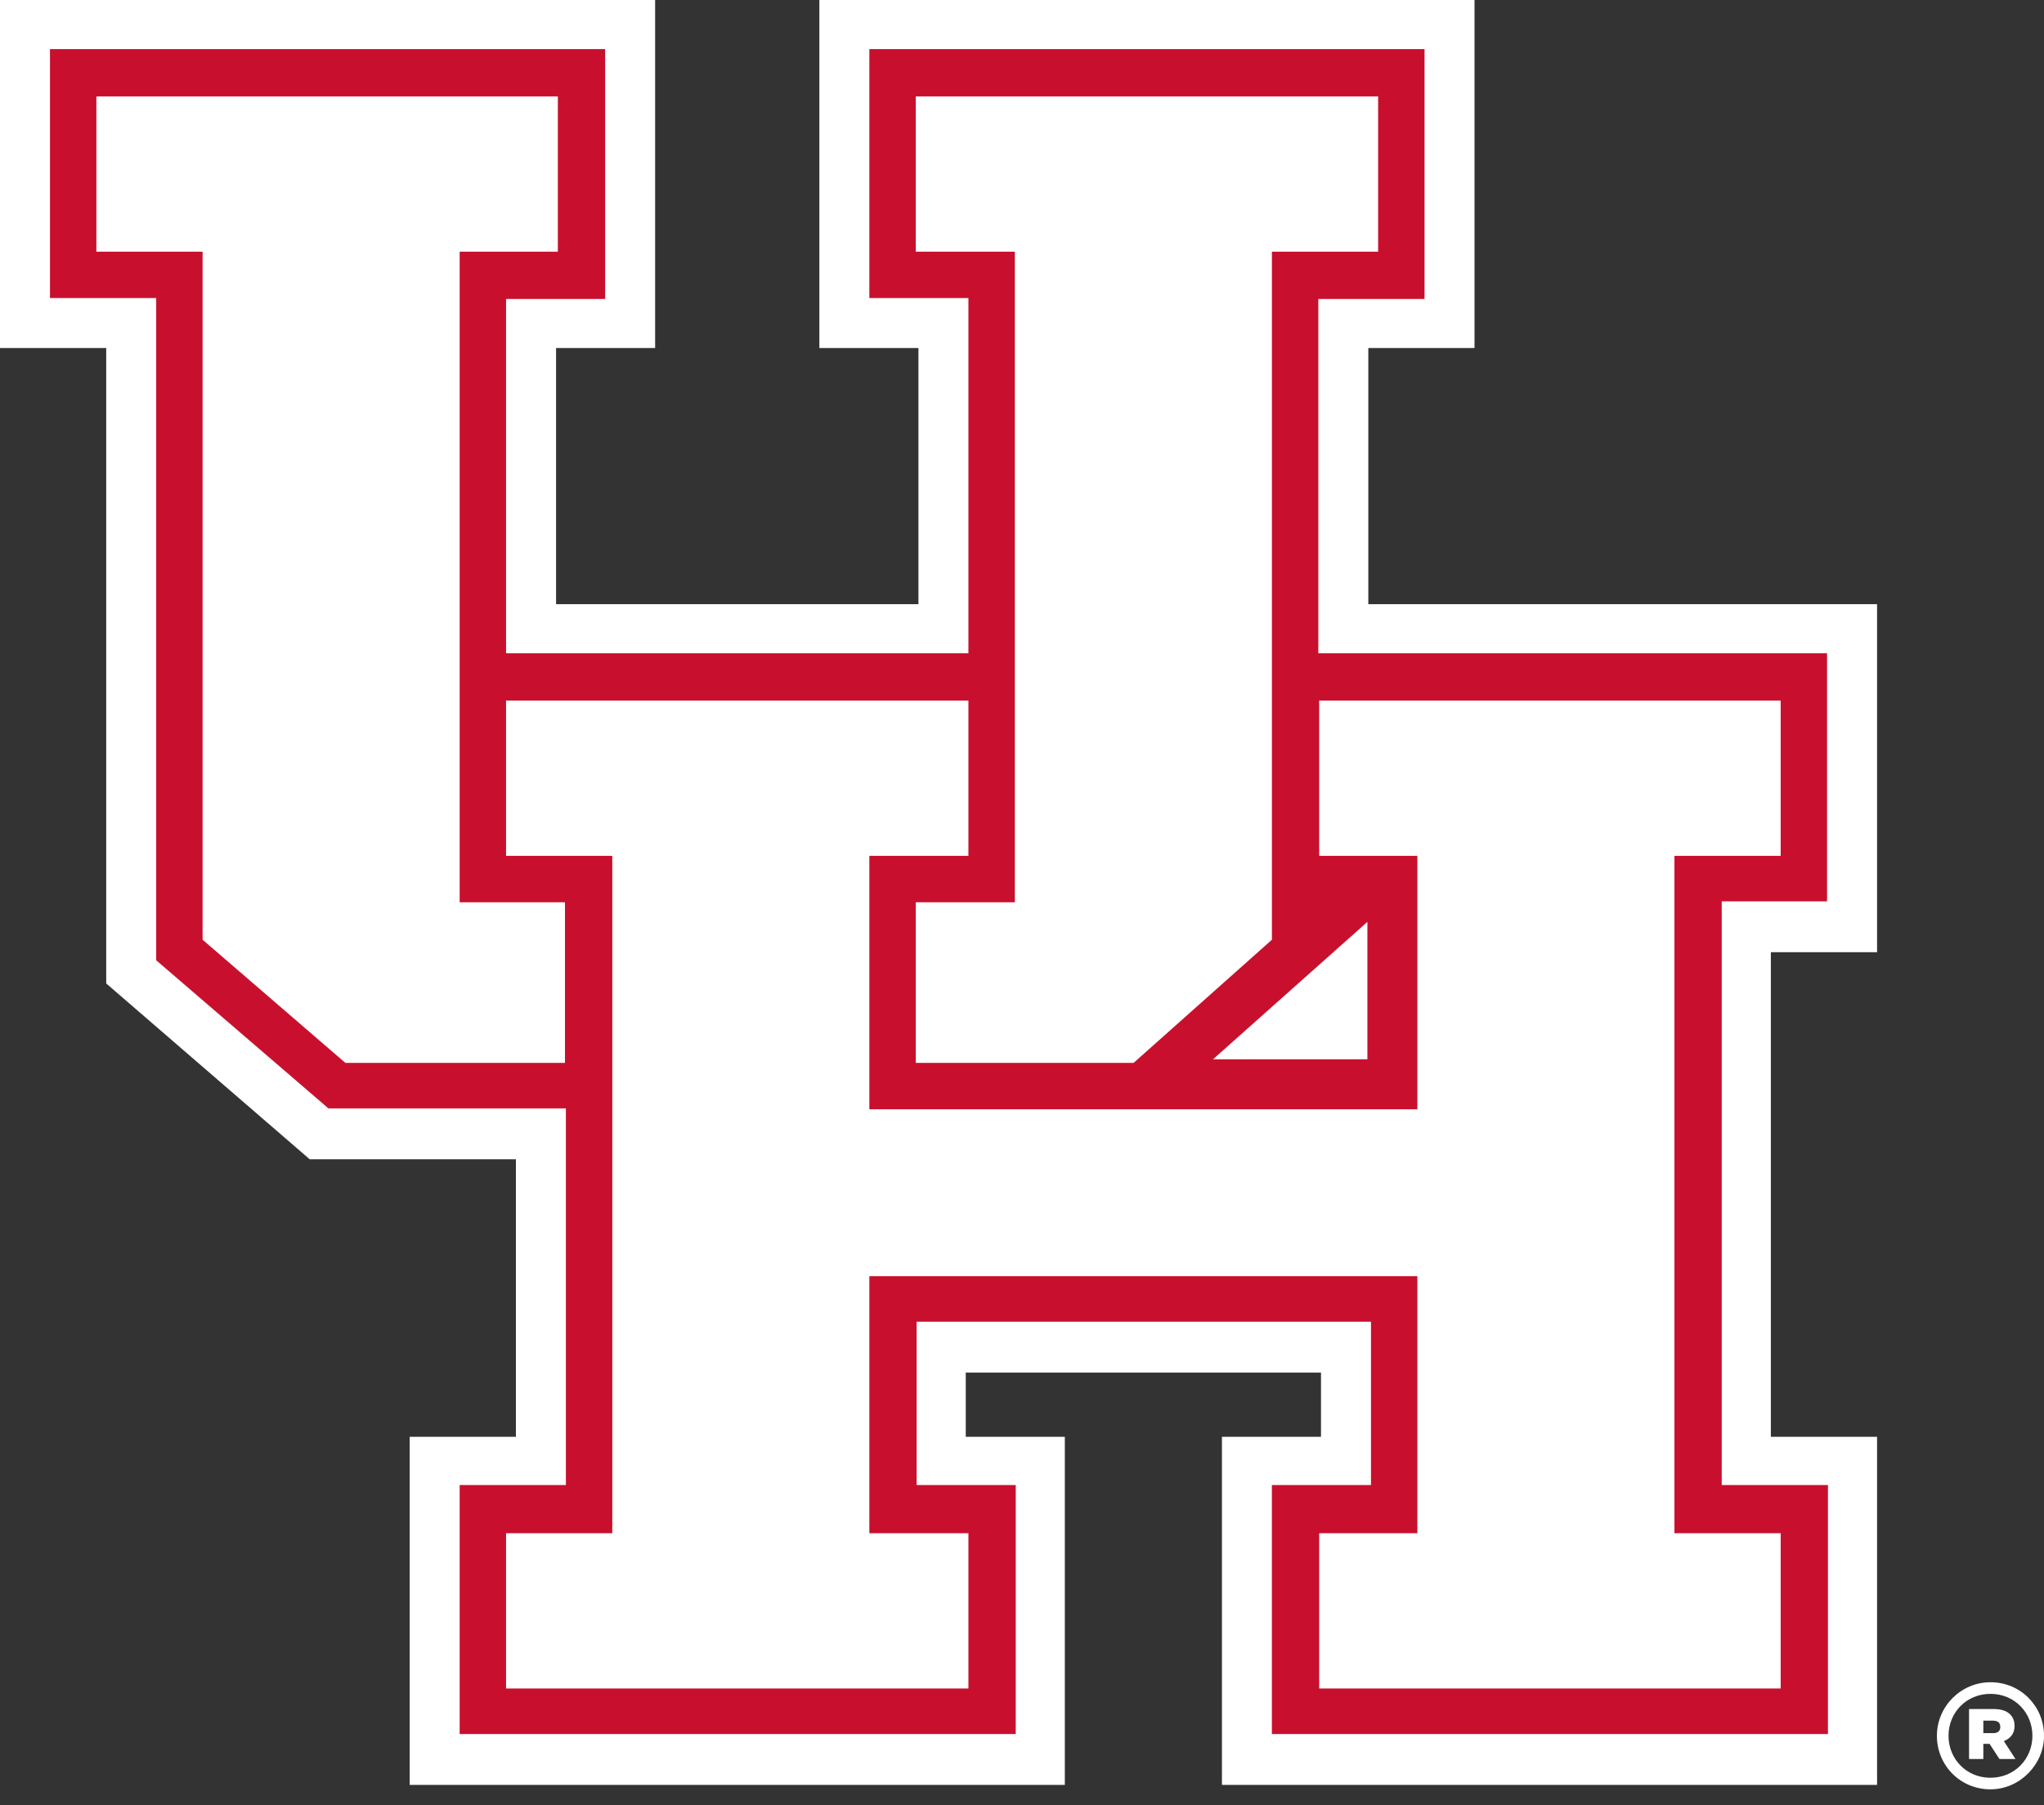
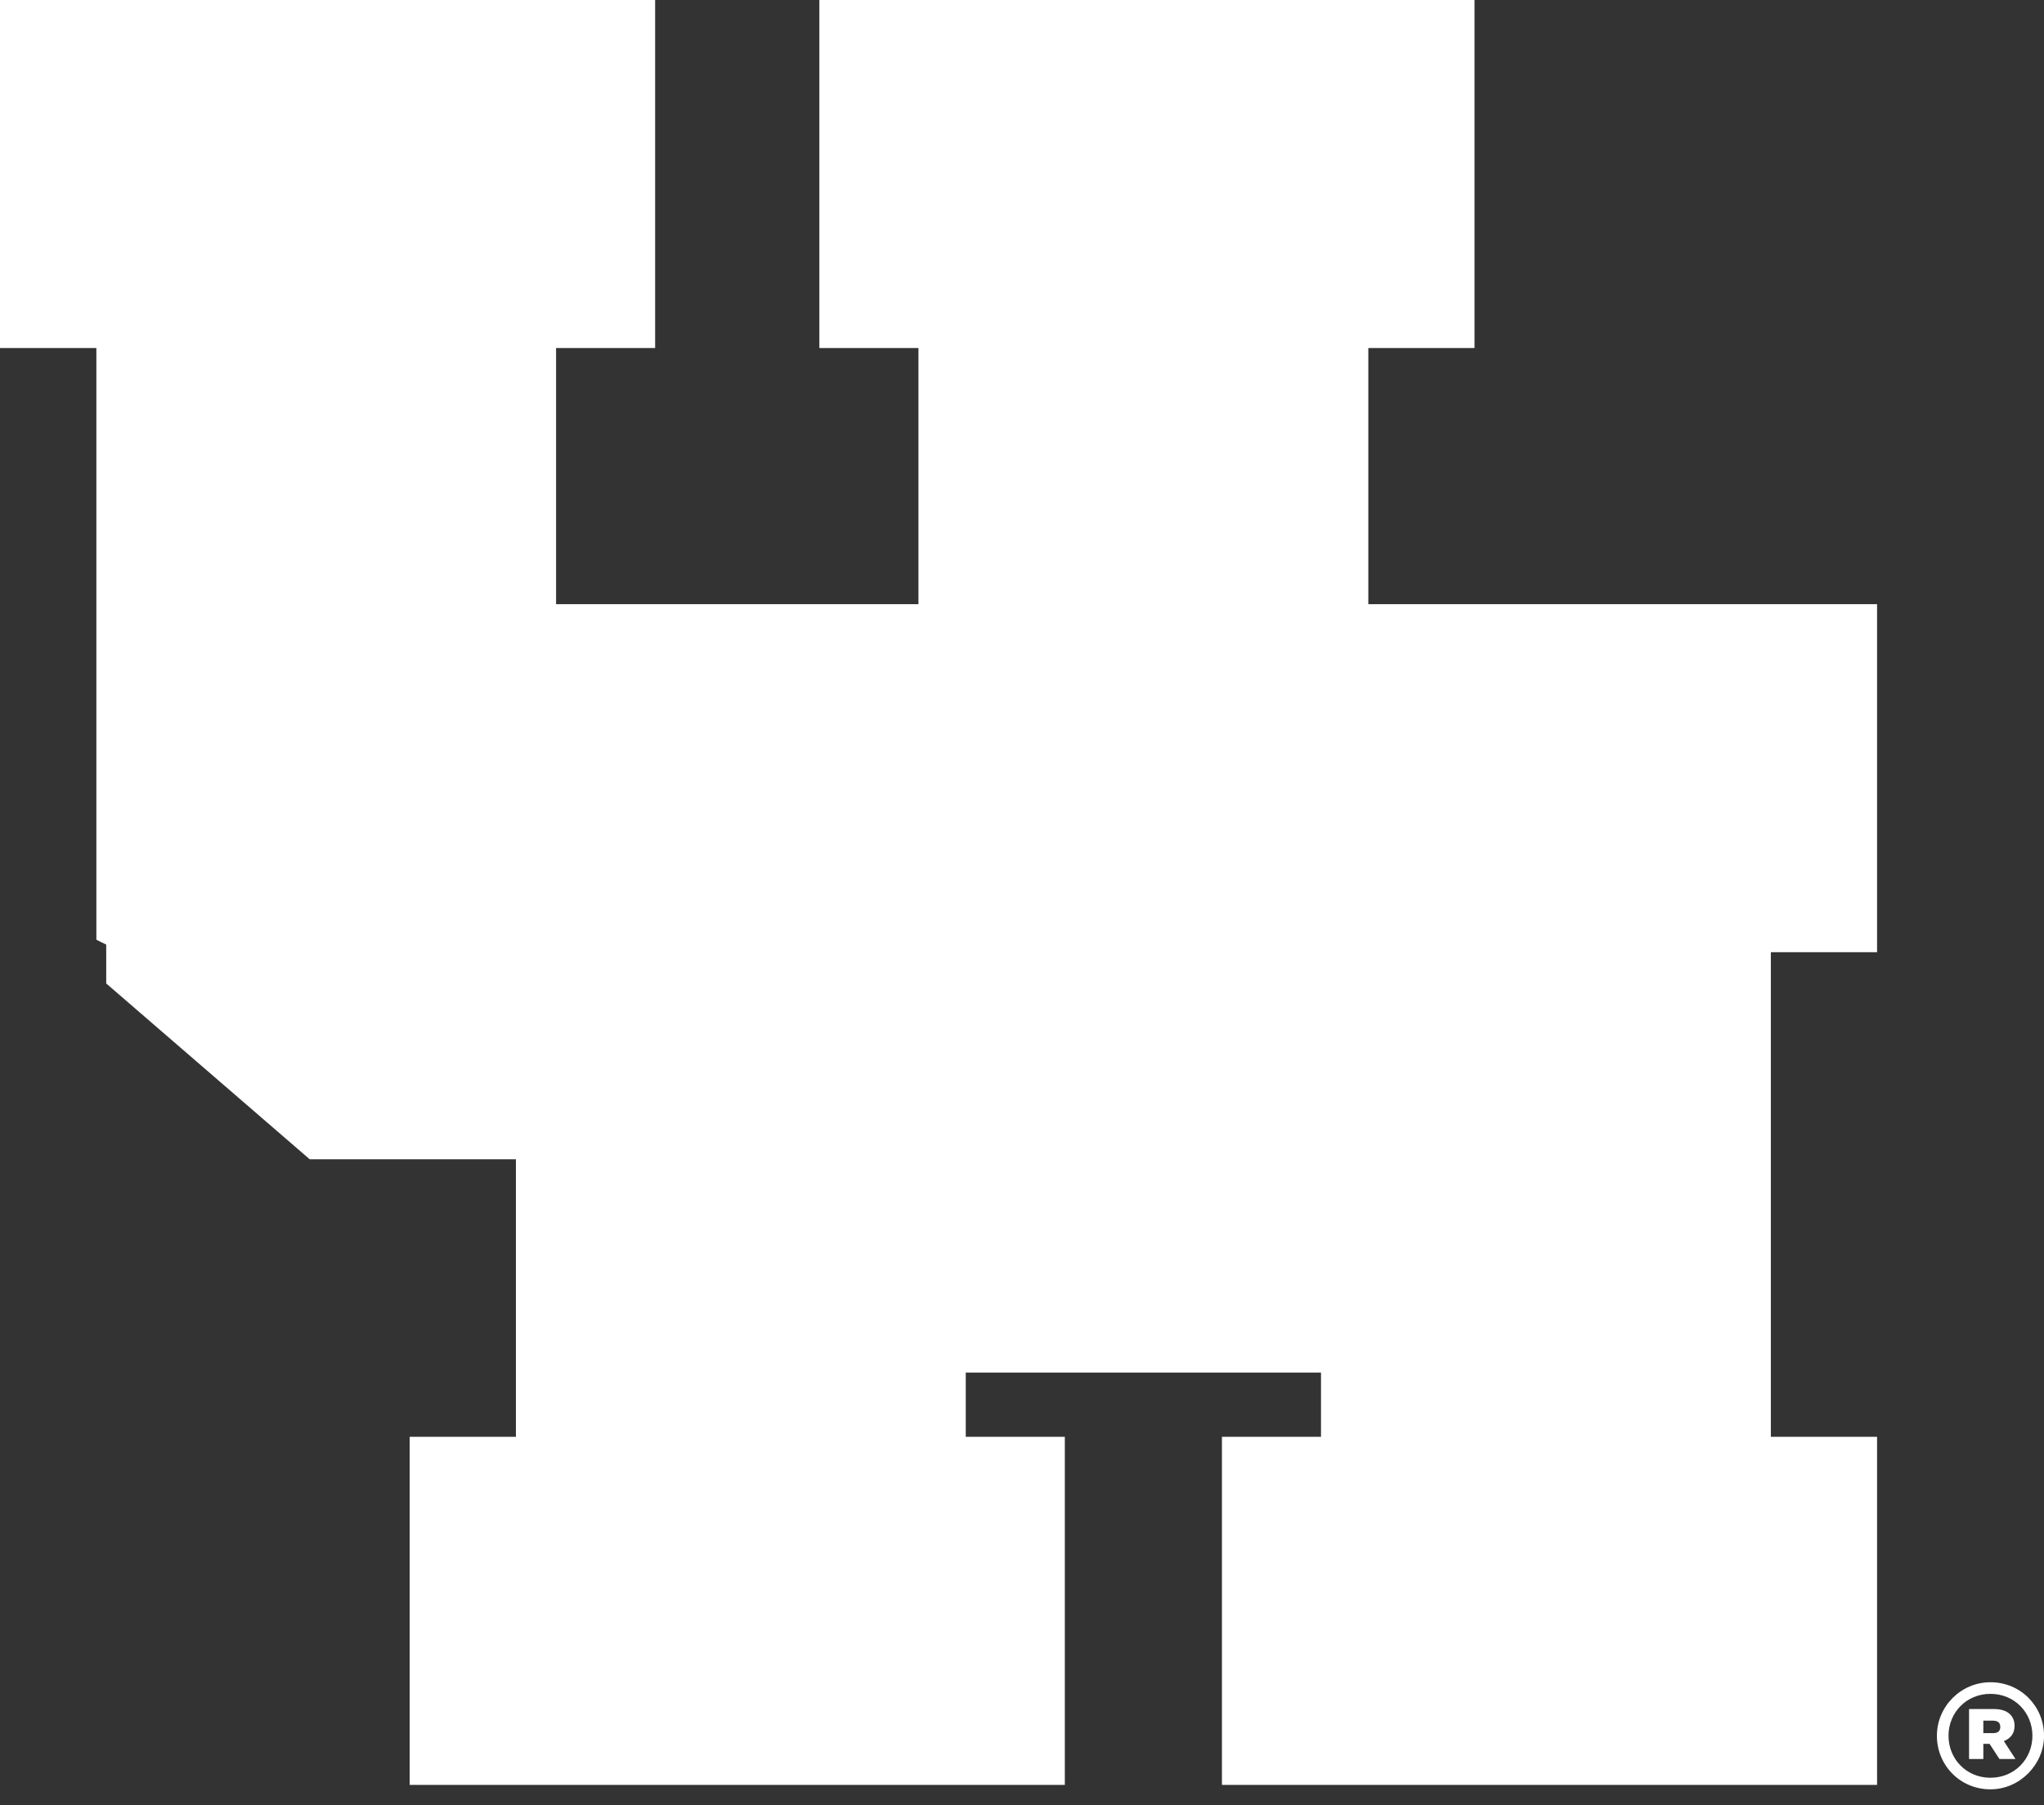
<svg xmlns="http://www.w3.org/2000/svg" width="60" height="53" viewBox="0 0 60 53" fill="none">
  <rect x="0" y="0" width="60" height="53" fill="#333333" stroke="none" />
  <path d="M55.1 27.956V17.738H40.166V10.218H43.283V0H24.052V10.218H26.96V17.738H16.323V10.218H19.231V0H0V10.218H3.118V28.873L9.092 34.035H15.144V42.183H12.026V52.401H31.257V42.183H28.349V40.297H38.777V42.183H35.869V52.401H55.1V42.183H51.982V27.956H55.1Z" fill="white" />
-   <path d="M53.632 26.489V19.179H38.698V8.777H41.816V1.441H25.519V8.751H28.427V19.179H14.855V8.777H17.764V1.441H1.467V8.751H4.585V28.192L9.641 32.541H16.611V43.598H13.493V50.908H29.816V43.598H26.907V38.803H40.244V43.598H37.335V50.908H53.658V43.598H50.54V26.463H53.632V26.489ZM35.606 31.1L40.139 27.065V31.1H35.606Z" fill="#C8102E" />
-   <path d="M29.79 26.489H26.882V31.205H33.275L37.336 27.589V7.389H40.454V2.83H26.882V7.389H29.79V26.489Z" fill="white" />
-   <path d="M16.584 26.489H13.493V7.389H16.375V2.83H2.829V7.389H5.947V27.589L10.139 31.205H16.584V26.489Z" fill="white" />
-   <path d="M52.27 25.126V20.567H38.724V25.126H41.606V32.567H25.519V25.126H28.427V20.567H14.855V25.126H17.973V45.013H14.855V49.571H28.427V45.013H25.519V37.467H41.606V45.013H38.724V49.571H52.27V45.013H49.152V25.126H52.27Z" fill="white" />
+   <path d="M16.584 26.489H13.493V7.389H16.375V2.83H2.829V7.389V27.589L10.139 31.205H16.584V26.489Z" fill="white" />
  <path d="M56.856 50.96C56.856 50.096 57.564 49.388 58.428 49.388C59.319 49.388 60.001 50.096 60.001 50.96C60.001 51.799 59.293 52.532 58.428 52.532C57.538 52.532 56.856 51.825 56.856 50.96ZM59.66 50.96C59.66 50.279 59.136 49.729 58.428 49.729C57.721 49.729 57.197 50.279 57.197 50.96C57.197 51.641 57.721 52.192 58.428 52.192C59.136 52.192 59.66 51.641 59.66 50.96ZM57.826 50.174H58.507C58.743 50.174 58.9 50.227 59.005 50.331C59.084 50.41 59.136 50.515 59.136 50.672C59.136 50.908 59.005 51.039 58.822 51.117L59.162 51.641H58.691L58.402 51.196H58.219V51.641H57.8V50.174H57.826ZM58.507 50.882C58.638 50.882 58.717 50.829 58.717 50.698C58.717 50.567 58.638 50.515 58.481 50.515H58.219V50.882H58.507Z" fill="white" />
</svg>